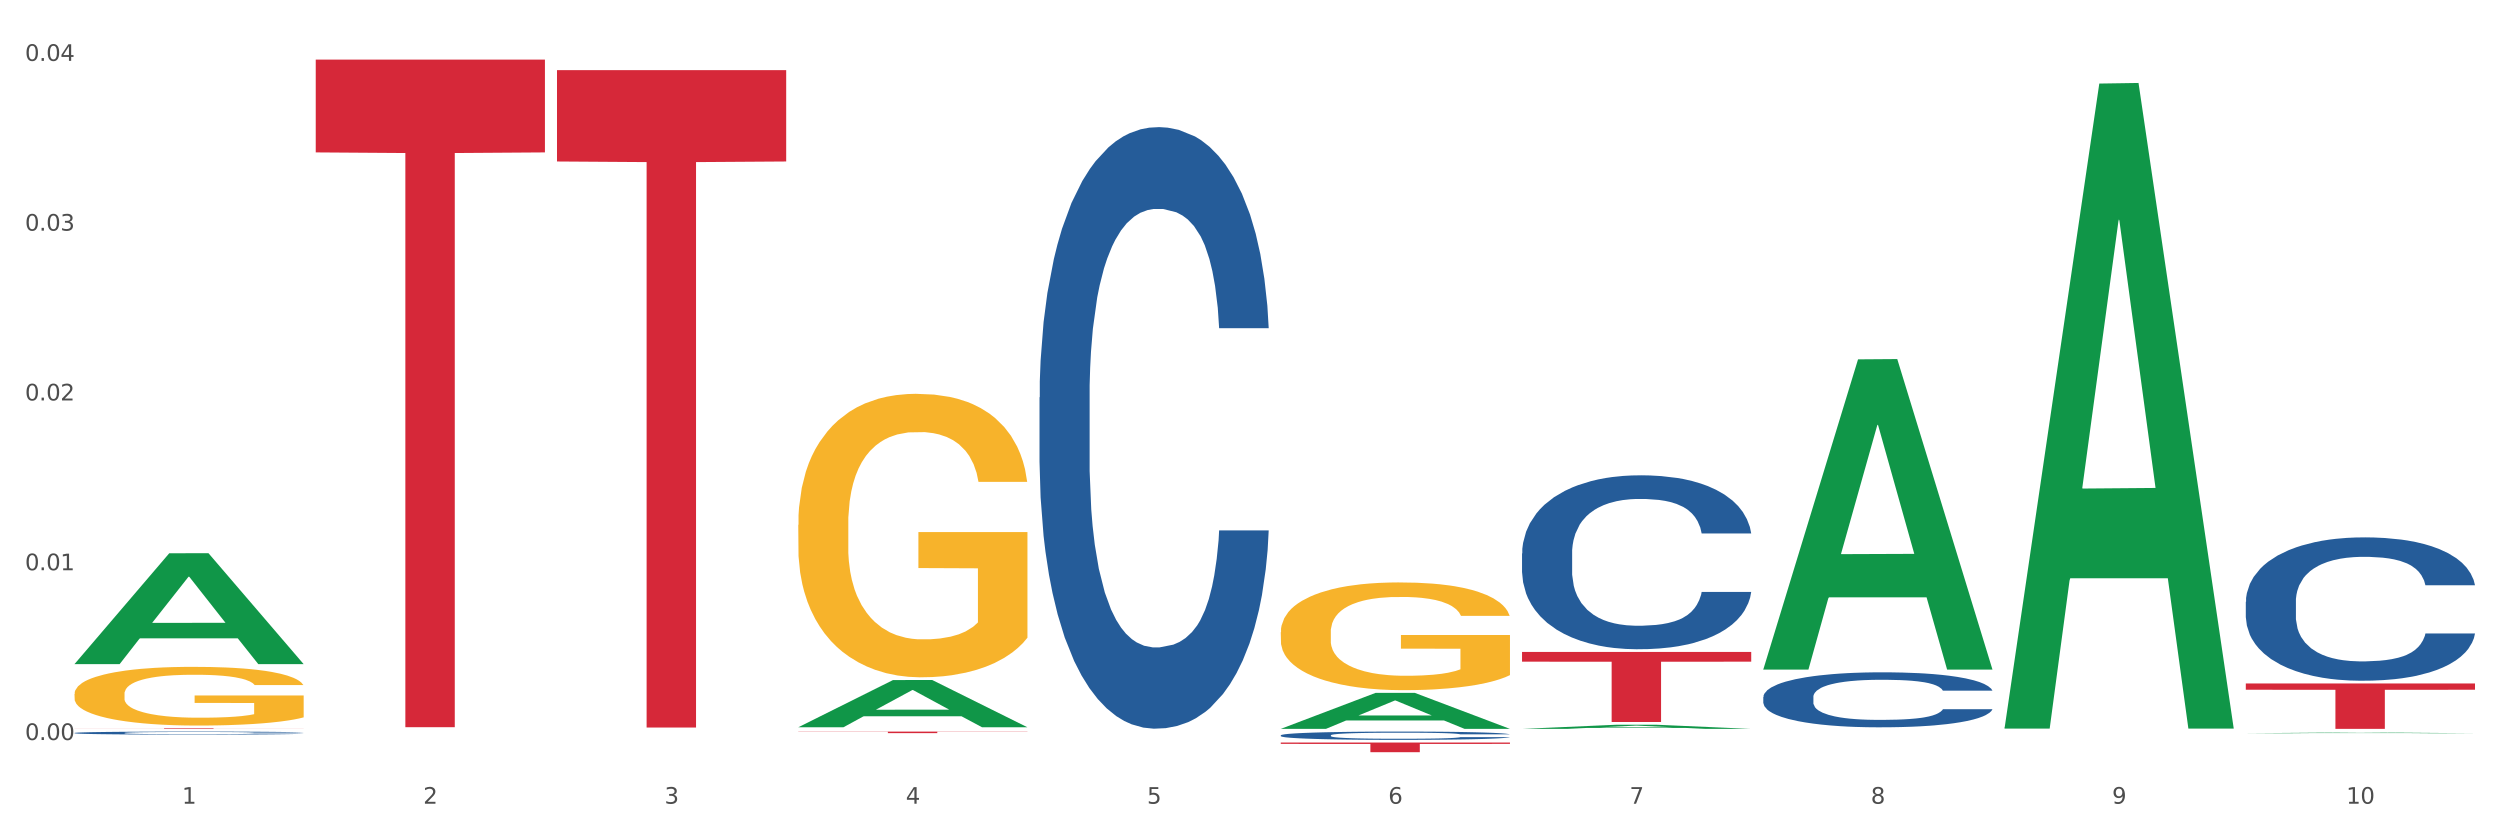
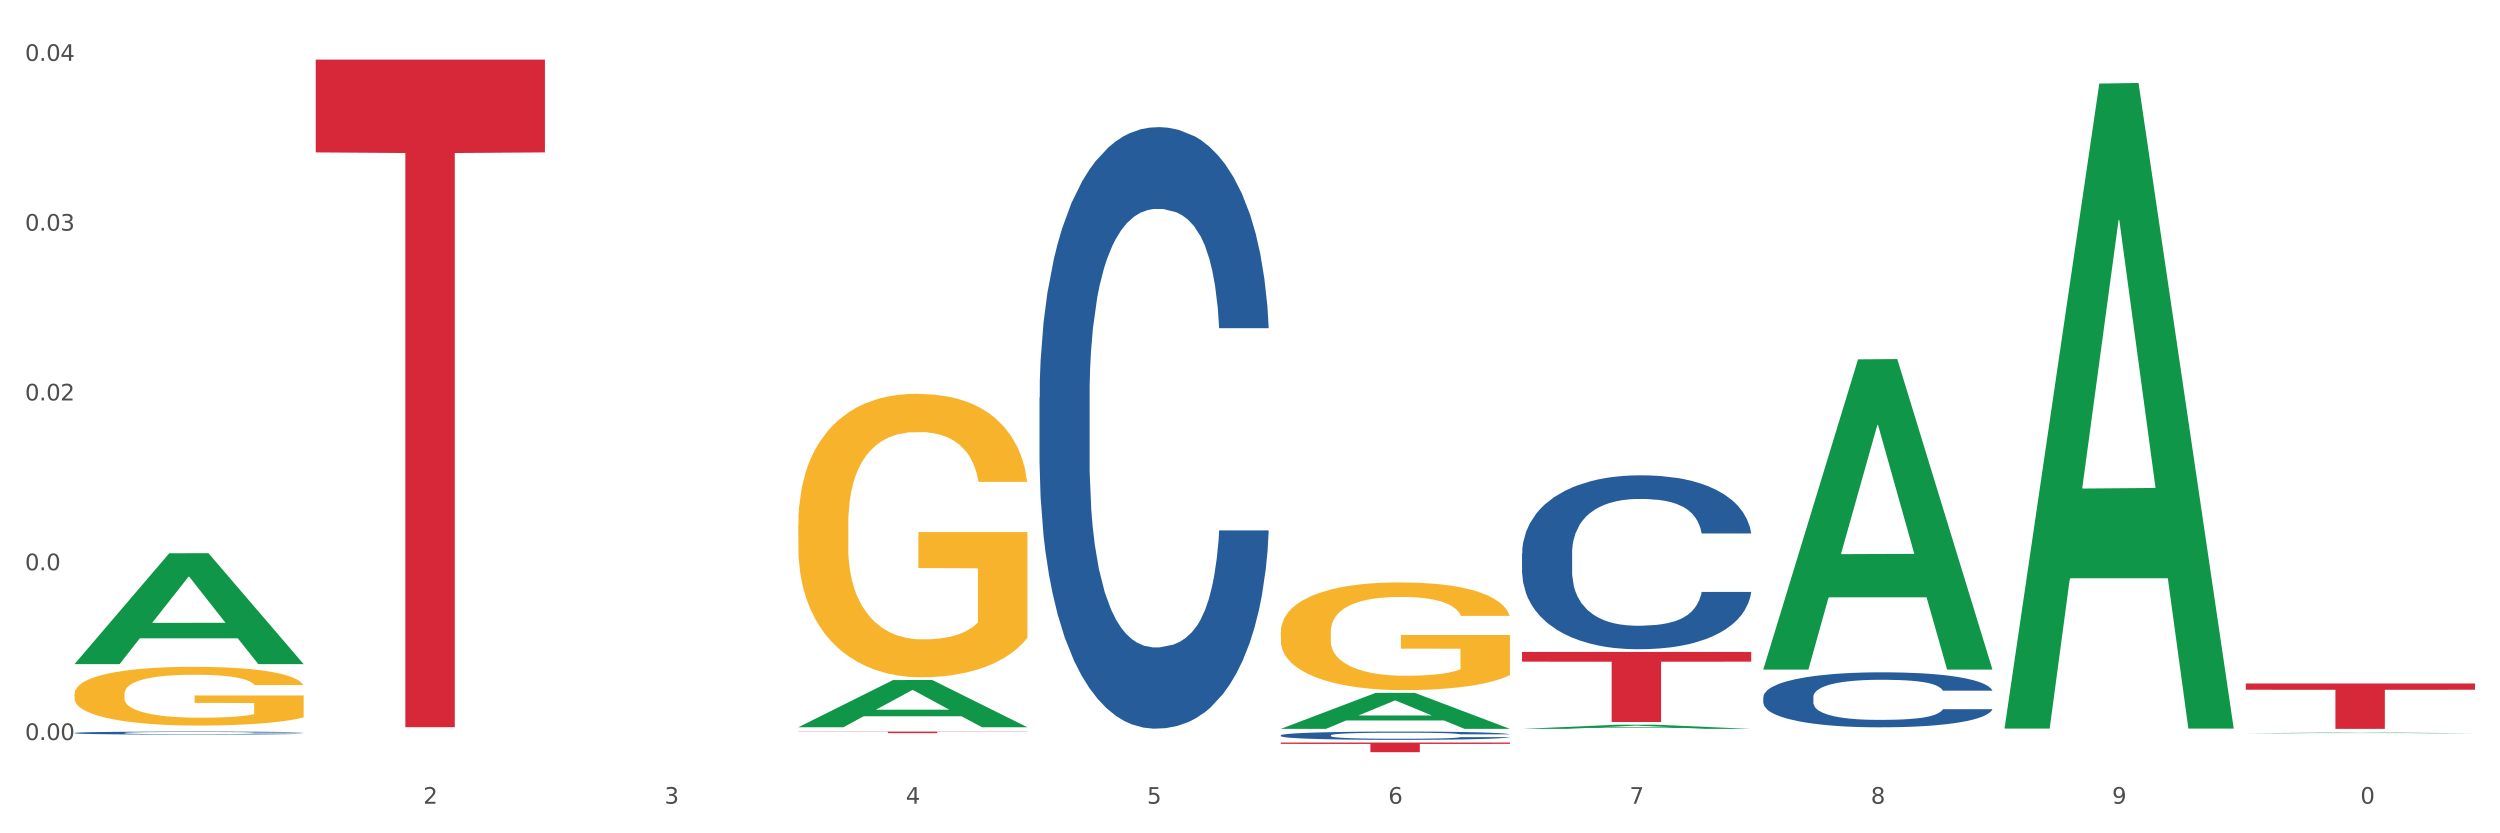
<svg xmlns="http://www.w3.org/2000/svg" xmlns:xlink="http://www.w3.org/1999/xlink" width="1080pt" height="360pt" viewBox="0 0 1080 360" version="1.1">
  <rect x="0" y="0" width="1080" height="360" fill="#333333" stroke="none" />
  <defs>
    <style type="text/css">*{stroke-linejoin: round; stroke-linecap: butt}</style>
  </defs>
  <g id="figure_1">
    <g id="patch_1">
      <path d="M 0 360  L 1080 360  L 1080 0  L 0 0  z " style="fill: #ffffff; stroke: #ffffff; stroke-linejoin: miter" />
    </g>
    <g id="axes_1">
      <g id="matplotlib.axis_1">
        <g id="xtick_1">
          <g id="text_1">
            <g style="fill: #4d4d4d" transform="translate(78.627 347.204) scale(0.096 -0.096)">
              <defs>
-                 <path id="DejaVuSans-31" d="M 794 531  L 1825 531  L 1825 4091  L 703 3866  L 703 4441  L 1819 4666  L 2450 4666  L 2450 531  L 3481 531  L 3481 0  L 794 0  L 794 531  z " transform="scale(0.016)" />
-               </defs>
+                 </defs>
              <use xlink:href="#DejaVuSans-31" />
            </g>
          </g>
        </g>
        <g id="xtick_2">
          <g id="text_2">
            <g style="fill: #4d4d4d" transform="translate(182.851 347.204) scale(0.096 -0.096)">
              <defs>
                <path id="DejaVuSans-32" d="M 1228 531  L 3431 531  L 3431 0  L 469 0  L 469 531  Q 828 903 1448 1529  Q 2069 2156 2228 2338  Q 2531 2678 2651 2914  Q 2772 3150 2772 3378  Q 2772 3750 2511 3984  Q 2250 4219 1831 4219  Q 1534 4219 1204 4116  Q 875 4013 500 3803  L 500 4441  Q 881 4594 1212 4672  Q 1544 4750 1819 4750  Q 2544 4750 2975 4387  Q 3406 4025 3406 3419  Q 3406 3131 3298 2873  Q 3191 2616 2906 2266  Q 2828 2175 2409 1742  Q 1991 1309 1228 531  z " transform="scale(0.016)" />
              </defs>
              <use xlink:href="#DejaVuSans-32" />
            </g>
          </g>
        </g>
        <g id="xtick_3">
          <g id="text_3">
            <g style="fill: #4d4d4d" transform="translate(287.074 347.204) scale(0.096 -0.096)">
              <defs>
                <path id="DejaVuSans-33" d="M 2597 2516  Q 3050 2419 3304 2112  Q 3559 1806 3559 1356  Q 3559 666 3084 287  Q 2609 -91 1734 -91  Q 1441 -91 1130 -33  Q 819 25 488 141  L 488 750  Q 750 597 1062 519  Q 1375 441 1716 441  Q 2309 441 2620 675  Q 2931 909 2931 1356  Q 2931 1769 2642 2001  Q 2353 2234 1838 2234  L 1294 2234  L 1294 2753  L 1863 2753  Q 2328 2753 2575 2939  Q 2822 3125 2822 3475  Q 2822 3834 2567 4026  Q 2313 4219 1838 4219  Q 1578 4219 1281 4162  Q 984 4106 628 3988  L 628 4550  Q 988 4650 1302 4700  Q 1616 4750 1894 4750  Q 2613 4750 3031 4423  Q 3450 4097 3450 3541  Q 3450 3153 3228 2886  Q 3006 2619 2597 2516  z " transform="scale(0.016)" />
              </defs>
              <use xlink:href="#DejaVuSans-33" />
            </g>
          </g>
        </g>
        <g id="xtick_4">
          <g id="text_4">
            <g style="fill: #4d4d4d" transform="translate(391.298 347.204) scale(0.096 -0.096)">
              <defs>
                <path id="DejaVuSans-34" d="M 2419 4116  L 825 1625  L 2419 1625  L 2419 4116  z M 2253 4666  L 3047 4666  L 3047 1625  L 3713 1625  L 3713 1100  L 3047 1100  L 3047 0  L 2419 0  L 2419 1100  L 313 1100  L 313 1709  L 2253 4666  z " transform="scale(0.016)" />
              </defs>
              <use xlink:href="#DejaVuSans-34" />
            </g>
          </g>
        </g>
        <g id="xtick_5">
          <g id="text_5">
            <g style="fill: #4d4d4d" transform="translate(495.522 347.204) scale(0.096 -0.096)">
              <defs>
                <path id="DejaVuSans-35" d="M 691 4666  L 3169 4666  L 3169 4134  L 1269 4134  L 1269 2991  Q 1406 3038 1543 3061  Q 1681 3084 1819 3084  Q 2600 3084 3056 2656  Q 3513 2228 3513 1497  Q 3513 744 3044 326  Q 2575 -91 1722 -91  Q 1428 -91 1123 -41  Q 819 9 494 109  L 494 744  Q 775 591 1075 516  Q 1375 441 1709 441  Q 2250 441 2565 725  Q 2881 1009 2881 1497  Q 2881 1984 2565 2268  Q 2250 2553 1709 2553  Q 1456 2553 1204 2497  Q 953 2441 691 2322  L 691 4666  z " transform="scale(0.016)" />
              </defs>
              <use xlink:href="#DejaVuSans-35" />
            </g>
          </g>
        </g>
        <g id="xtick_6">
          <g id="text_6">
            <g style="fill: #4d4d4d" transform="translate(599.745 347.204) scale(0.096 -0.096)">
              <defs>
                <path id="DejaVuSans-36" d="M 2113 2584  Q 1688 2584 1439 2293  Q 1191 2003 1191 1497  Q 1191 994 1439 701  Q 1688 409 2113 409  Q 2538 409 2786 701  Q 3034 994 3034 1497  Q 3034 2003 2786 2293  Q 2538 2584 2113 2584  z M 3366 4563  L 3366 3988  Q 3128 4100 2886 4159  Q 2644 4219 2406 4219  Q 1781 4219 1451 3797  Q 1122 3375 1075 2522  Q 1259 2794 1537 2939  Q 1816 3084 2150 3084  Q 2853 3084 3261 2657  Q 3669 2231 3669 1497  Q 3669 778 3244 343  Q 2819 -91 2113 -91  Q 1303 -91 875 529  Q 447 1150 447 2328  Q 447 3434 972 4092  Q 1497 4750 2381 4750  Q 2619 4750 2861 4703  Q 3103 4656 3366 4563  z " transform="scale(0.016)" />
              </defs>
              <use xlink:href="#DejaVuSans-36" />
            </g>
          </g>
        </g>
        <g id="xtick_7">
          <g id="text_7">
            <g style="fill: #4d4d4d" transform="translate(703.969 347.204) scale(0.096 -0.096)">
              <defs>
                <path id="DejaVuSans-37" d="M 525 4666  L 3525 4666  L 3525 4397  L 1831 0  L 1172 0  L 2766 4134  L 525 4134  L 525 4666  z " transform="scale(0.016)" />
              </defs>
              <use xlink:href="#DejaVuSans-37" />
            </g>
          </g>
        </g>
        <g id="xtick_8">
          <g id="text_8">
            <g style="fill: #4d4d4d" transform="translate(808.193 347.204) scale(0.096 -0.096)">
              <defs>
                <path id="DejaVuSans-38" d="M 2034 2216  Q 1584 2216 1326 1975  Q 1069 1734 1069 1313  Q 1069 891 1326 650  Q 1584 409 2034 409  Q 2484 409 2743 651  Q 3003 894 3003 1313  Q 3003 1734 2745 1975  Q 2488 2216 2034 2216  z M 1403 2484  Q 997 2584 770 2862  Q 544 3141 544 3541  Q 544 4100 942 4425  Q 1341 4750 2034 4750  Q 2731 4750 3128 4425  Q 3525 4100 3525 3541  Q 3525 3141 3298 2862  Q 3072 2584 2669 2484  Q 3125 2378 3379 2068  Q 3634 1759 3634 1313  Q 3634 634 3220 271  Q 2806 -91 2034 -91  Q 1263 -91 848 271  Q 434 634 434 1313  Q 434 1759 690 2068  Q 947 2378 1403 2484  z M 1172 3481  Q 1172 3119 1398 2916  Q 1625 2713 2034 2713  Q 2441 2713 2670 2916  Q 2900 3119 2900 3481  Q 2900 3844 2670 4047  Q 2441 4250 2034 4250  Q 1625 4250 1398 4047  Q 1172 3844 1172 3481  z " transform="scale(0.016)" />
              </defs>
              <use xlink:href="#DejaVuSans-38" />
            </g>
          </g>
        </g>
        <g id="xtick_9">
          <g id="text_9">
            <g style="fill: #4d4d4d" transform="translate(912.416 347.204) scale(0.096 -0.096)">
              <defs>
                <path id="DejaVuSans-39" d="M 703 97  L 703 672  Q 941 559 1184 500  Q 1428 441 1663 441  Q 2288 441 2617 861  Q 2947 1281 2994 2138  Q 2813 1869 2534 1725  Q 2256 1581 1919 1581  Q 1219 1581 811 2004  Q 403 2428 403 3163  Q 403 3881 828 4315  Q 1253 4750 1959 4750  Q 2769 4750 3195 4129  Q 3622 3509 3622 2328  Q 3622 1225 3098 567  Q 2575 -91 1691 -91  Q 1453 -91 1209 -44  Q 966 3 703 97  z M 1959 2075  Q 2384 2075 2632 2365  Q 2881 2656 2881 3163  Q 2881 3666 2632 3958  Q 2384 4250 1959 4250  Q 1534 4250 1286 3958  Q 1038 3666 1038 3163  Q 1038 2656 1286 2365  Q 1534 2075 1959 2075  z " transform="scale(0.016)" />
              </defs>
              <use xlink:href="#DejaVuSans-39" />
            </g>
          </g>
        </g>
        <g id="xtick_10">
          <g id="text_10">
            <g style="fill: #4d4d4d" transform="translate(1013.586 347.204) scale(0.096 -0.096)">
              <defs>
                <path id="DejaVuSans-30" d="M 2034 4250  Q 1547 4250 1301 3770  Q 1056 3291 1056 2328  Q 1056 1369 1301 889  Q 1547 409 2034 409  Q 2525 409 2770 889  Q 3016 1369 3016 2328  Q 3016 3291 2770 3770  Q 2525 4250 2034 4250  z M 2034 4750  Q 2819 4750 3233 4129  Q 3647 3509 3647 2328  Q 3647 1150 3233 529  Q 2819 -91 2034 -91  Q 1250 -91 836 529  Q 422 1150 422 2328  Q 422 3509 836 4129  Q 1250 4750 2034 4750  z " transform="scale(0.016)" />
              </defs>
              <use xlink:href="#DejaVuSans-31" />
              <use xlink:href="#DejaVuSans-30" transform="translate(63.623 0)" />
            </g>
          </g>
        </g>
        <g id="xtick_11" />
        <g id="xtick_12" />
        <g id="xtick_13" />
        <g id="xtick_14" />
        <g id="xtick_15" />
        <g id="xtick_16" />
        <g id="xtick_17" />
        <g id="xtick_18" />
        <g id="xtick_19" />
      </g>
      <g id="matplotlib.axis_2">
        <g id="ytick_1">
          <g id="text_11">
            <g style="fill: #4d4d4d" transform="translate(10.8 319.688) scale(0.096 -0.096)">
              <defs>
                <path id="DejaVuSans-2e" d="M 684 794  L 1344 794  L 1344 0  L 684 0  L 684 794  z " transform="scale(0.016)" />
              </defs>
              <use xlink:href="#DejaVuSans-30" />
              <use xlink:href="#DejaVuSans-2e" transform="translate(63.623 0)" />
              <use xlink:href="#DejaVuSans-30" transform="translate(95.41 0)" />
              <use xlink:href="#DejaVuSans-30" transform="translate(159.033 0)" />
            </g>
          </g>
        </g>
        <g id="ytick_2">
          <g id="text_12">
            <g style="fill: #4d4d4d" transform="translate(10.8 246.341) scale(0.096 -0.096)">
              <use xlink:href="#DejaVuSans-30" />
              <use xlink:href="#DejaVuSans-2e" transform="translate(63.623 0)" />
              <use xlink:href="#DejaVuSans-30" transform="translate(95.41 0)" />
              <use xlink:href="#DejaVuSans-31" transform="translate(159.033 0)" />
            </g>
          </g>
        </g>
        <g id="ytick_3">
          <g id="text_13">
            <g style="fill: #4d4d4d" transform="translate(10.8 172.994) scale(0.096 -0.096)">
              <use xlink:href="#DejaVuSans-30" />
              <use xlink:href="#DejaVuSans-2e" transform="translate(63.623 0)" />
              <use xlink:href="#DejaVuSans-30" transform="translate(95.41 0)" />
              <use xlink:href="#DejaVuSans-32" transform="translate(159.033 0)" />
            </g>
          </g>
        </g>
        <g id="ytick_4">
          <g id="text_14">
            <g style="fill: #4d4d4d" transform="translate(10.8 99.646) scale(0.096 -0.096)">
              <use xlink:href="#DejaVuSans-30" />
              <use xlink:href="#DejaVuSans-2e" transform="translate(63.623 0)" />
              <use xlink:href="#DejaVuSans-30" transform="translate(95.41 0)" />
              <use xlink:href="#DejaVuSans-33" transform="translate(159.033 0)" />
            </g>
          </g>
        </g>
        <g id="ytick_5">
          <g id="text_15">
            <g style="fill: #4d4d4d" transform="translate(10.8 26.299) scale(0.096 -0.096)">
              <use xlink:href="#DejaVuSans-30" />
              <use xlink:href="#DejaVuSans-2e" transform="translate(63.623 0)" />
              <use xlink:href="#DejaVuSans-30" transform="translate(95.41 0)" />
              <use xlink:href="#DejaVuSans-34" transform="translate(159.033 0)" />
            </g>
          </g>
        </g>
        <g id="ytick_6" />
        <g id="ytick_7" />
        <g id="ytick_8" />
        <g id="ytick_9" />
      </g>
      <g id="PolyCollection_1">
        <path d="M 32.175 286.827  L 32.277 286.782  L 73.107 239.015  L 90.051 238.97  L 131.187 286.917  L 111.589 286.917  L 102.709 275.752  L 60.552 275.752  L 60.246 275.932  L 51.671 286.917  L 32.175 286.917  L 32.175 286.827  L 65.86 269.089  L 97.401 269.044  L 81.783 249.19  L 81.579 249.1  L 81.375 249.235  L 65.758 269.044  L 65.86 269.089  L 32.175 286.827  z " clip-path="url(#p1cbcc096a7)" style="fill: #109648" />
-         <path d="M 970.188 259.973  L 970.305 259.916  L 970.305 258.332  L 970.656 256.183  L 971.943 252.223  L 973.582 249.225  L 976.39 245.718  L 977.912 244.247  L 979.902 242.606  L 983.998 239.948  L 988.679 237.685  L 991.956 236.44  L 994.414 235.648  L 999.915 234.234  L 1003.075 233.612  L 1006.352 233.103  L 1009.161 232.763  L 1013.842 232.367  L 1017.587 232.198  L 1021.917 232.141  L 1025.546 232.198  L 1030.344 232.424  L 1037.366 233.103  L 1040.058 233.499  L 1043.686 234.178  L 1047.431 235.083  L 1050.474 235.988  L 1053.985 237.289  L 1057.613 238.986  L 1061.125 241.135  L 1063.582 243.115  L 1065.572 245.208  L 1067.327 247.754  L 1068.615 250.526  L 1069.2 252.845  L 1047.782 252.845  L 1047.197 250.752  L 1046.027 248.489  L 1044.857 246.962  L 1043.569 245.718  L 1041.58 244.303  L 1039.824 243.398  L 1036.898 242.323  L 1034.206 241.645  L 1031.983 241.249  L 1029.291 240.909  L 1023.556 240.57  L 1019.46 240.57  L 1016.885 240.683  L 1013.725 240.966  L 1011.033 241.362  L 1007.873 242.041  L 1005.415 242.776  L 1002.958 243.738  L 1001.553 244.416  L 999.447 245.661  L 998.042 246.679  L 996.17 248.433  L 995.116 249.677  L 993.244 252.902  L 992.424 255.278  L 992.073 256.918  L 991.839 258.728  L 991.839 267.553  L 992.541 271.513  L 993.127 273.21  L 994.063 275.133  L 995.818 277.622  L 998.393 280.055  L 1001.085 281.808  L 1003.309 282.883  L 1005.415 283.675  L 1007.522 284.297  L 1010.097 284.863  L 1012.203 285.202  L 1015.363 285.542  L 1019.109 285.711  L 1022.035 285.711  L 1028.003 285.429  L 1030.695 285.146  L 1033.27 284.75  L 1036.079 284.127  L 1038.303 283.449  L 1039.59 282.94  L 1041.697 281.865  L 1043.335 280.733  L 1044.739 279.432  L 1045.676 278.301  L 1046.729 276.604  L 1047.548 274.681  L 1047.782 273.662  L 1069.2 273.662  L 1068.732 275.699  L 1067.913 277.679  L 1066.274 280.337  L 1064.987 281.865  L 1062.997 283.732  L 1060.89 285.315  L 1057.965 287.069  L 1055.273 288.37  L 1052.464 289.501  L 1049.421 290.52  L 1043.92 291.934  L 1041.931 292.33  L 1037.717 293.009  L 1034.44 293.405  L 1029.642 293.801  L 1024.726 294.027  L 1019.577 294.084  L 1015.012 293.97  L 1009.98 293.631  L 1006.82 293.292  L 1003.309 292.782  L 999.212 291.99  L 995.35 291.029  L 991.722 289.897  L 988.328 288.596  L 985.168 287.126  L 981.072 284.693  L 978.029 282.317  L 975.805 280.111  L 974.284 278.244  L 972.762 275.868  L 971.943 274.228  L 970.656 270.268  L 970.188 266.591  L 970.188 259.973  z " clip-path="url(#p1cbcc096a7)" style="fill: #255c99" />
        <path d="M 553.293 317.651  L 553.41 317.648  L 553.41 317.556  L 553.761 317.432  L 555.049 317.203  L 556.687 317.029  L 559.496 316.826  L 561.017 316.741  L 563.007 316.646  L 567.103 316.492  L 571.785 316.361  L 575.062 316.289  L 577.52 316.244  L 583.02 316.162  L 586.18 316.126  L 589.457 316.096  L 592.266 316.077  L 596.948 316.054  L 600.693 316.044  L 605.023 316.041  L 608.651 316.044  L 613.45 316.057  L 620.472 316.096  L 623.164 316.119  L 626.792 316.158  L 630.537 316.211  L 633.58 316.263  L 637.091 316.338  L 640.719 316.437  L 644.23 316.561  L 646.688 316.676  L 648.677 316.797  L 650.433 316.944  L 651.72 317.104  L 652.306 317.239  L 630.888 317.239  L 630.303 317.117  L 629.132 316.986  L 627.962 316.898  L 626.675 316.826  L 624.685 316.744  L 622.929 316.692  L 620.004 316.63  L 617.312 316.59  L 615.088 316.568  L 612.396 316.548  L 606.661 316.528  L 602.565 316.528  L 599.99 316.535  L 596.83 316.551  L 594.139 316.574  L 590.979 316.613  L 588.521 316.656  L 586.063 316.712  L 584.659 316.751  L 582.552 316.823  L 581.148 316.882  L 579.275 316.983  L 578.222 317.055  L 576.349 317.242  L 575.53 317.379  L 575.179 317.474  L 574.945 317.579  L 574.945 318.089  L 575.647 318.319  L 576.232 318.417  L 577.168 318.528  L 578.924 318.672  L 581.499 318.813  L 584.191 318.914  L 586.414 318.976  L 588.521 319.022  L 590.628 319.058  L 593.202 319.091  L 595.309 319.111  L 598.469 319.13  L 602.214 319.14  L 605.14 319.14  L 611.109 319.124  L 613.801 319.107  L 616.375 319.084  L 619.184 319.048  L 621.408 319.009  L 622.695 318.98  L 624.802 318.918  L 626.441 318.852  L 627.845 318.777  L 628.781 318.711  L 629.835 318.613  L 630.654 318.502  L 630.888 318.443  L 652.306 318.443  L 651.837 318.561  L 651.018 318.675  L 649.38 318.829  L 648.092 318.918  L 646.103 319.026  L 643.996 319.117  L 641.07 319.219  L 638.378 319.294  L 635.569 319.359  L 632.526 319.418  L 627.026 319.5  L 625.036 319.523  L 620.823 319.562  L 617.546 319.585  L 612.747 319.608  L 607.832 319.621  L 602.682 319.624  L 598.118 319.618  L 593.085 319.598  L 589.925 319.579  L 586.414 319.549  L 582.318 319.503  L 578.456 319.448  L 574.828 319.382  L 571.434 319.307  L 568.274 319.222  L 564.177 319.081  L 561.135 318.944  L 558.911 318.816  L 557.389 318.708  L 555.868 318.571  L 555.049 318.476  L 553.761 318.247  L 553.293 318.034  L 553.293 317.651  z " clip-path="url(#p1cbcc096a7)" style="fill: #255c99" />
        <path d="M 449.069 171.682  L 449.187 171.445  L 449.187 164.799  L 449.538 155.78  L 450.825 139.166  L 452.464 126.587  L 455.272 111.872  L 456.794 105.701  L 458.783 98.818  L 462.88 87.663  L 467.561 78.169  L 470.838 72.948  L 473.296 69.625  L 478.797 63.692  L 481.957 61.081  L 485.234 58.945  L 488.042 57.521  L 492.724 55.859  L 496.469 55.147  L 500.799 54.91  L 504.427 55.147  L 509.226 56.097  L 516.248 58.945  L 518.94 60.606  L 522.568 63.454  L 526.313 67.252  L 529.356 71.049  L 532.867 76.508  L 536.495 83.628  L 540.006 92.647  L 542.464 100.954  L 544.454 109.736  L 546.209 120.416  L 547.497 132.046  L 548.082 141.777  L 526.664 141.777  L 526.079 132.996  L 524.909 123.502  L 523.738 117.094  L 522.451 111.872  L 520.461 105.939  L 518.706 102.141  L 515.78 97.632  L 513.088 94.783  L 510.864 93.122  L 508.173 91.698  L 502.438 90.274  L 498.342 90.274  L 495.767 90.749  L 492.607 91.935  L 489.915 93.597  L 486.755 96.445  L 484.297 99.53  L 481.84 103.565  L 480.435 106.413  L 478.328 111.635  L 476.924 115.907  L 475.051 123.265  L 473.998 128.486  L 472.126 142.015  L 471.306 151.983  L 470.955 158.866  L 470.721 166.461  L 470.721 203.486  L 471.423 220.1  L 472.009 227.22  L 472.945 235.29  L 474.7 245.733  L 477.275 255.939  L 479.967 263.296  L 482.191 267.806  L 484.297 271.129  L 486.404 273.739  L 488.979 276.113  L 491.085 277.537  L 494.245 278.961  L 497.991 279.673  L 500.916 279.673  L 506.885 278.486  L 509.577 277.3  L 512.152 275.638  L 514.961 273.027  L 517.184 270.179  L 518.472 268.043  L 520.578 263.534  L 522.217 258.787  L 523.621 253.328  L 524.558 248.581  L 525.611 241.461  L 526.43 233.391  L 526.664 229.119  L 548.082 229.119  L 547.614 237.663  L 546.795 245.97  L 545.156 257.125  L 543.869 263.534  L 541.879 271.366  L 539.772 278.012  L 536.846 285.369  L 534.155 290.828  L 531.346 295.575  L 528.303 299.847  L 522.802 305.781  L 520.813 307.442  L 516.599 310.29  L 513.322 311.952  L 508.524 313.613  L 503.608 314.562  L 498.459 314.8  L 493.894 314.325  L 488.862 312.901  L 485.702 311.477  L 482.191 309.341  L 478.094 306.018  L 474.232 301.983  L 470.604 297.236  L 467.21 291.777  L 464.05 285.607  L 459.954 275.401  L 456.911 265.432  L 454.687 256.176  L 453.166 248.344  L 451.644 238.375  L 450.825 231.493  L 449.538 214.879  L 449.069 199.451  L 449.069 171.682  z " clip-path="url(#p1cbcc096a7)" style="fill: #255c99" />
        <path d="M 32.175 316.63  L 32.292 316.629  L 32.292 316.595  L 32.643 316.55  L 33.931 316.466  L 35.569 316.402  L 38.378 316.328  L 39.899 316.297  L 41.889 316.262  L 45.985 316.206  L 50.667 316.158  L 53.944 316.132  L 56.401 316.115  L 61.902 316.085  L 65.062 316.072  L 68.339 316.061  L 71.148 316.054  L 75.829 316.045  L 79.575 316.042  L 83.905 316.041  L 87.533 316.042  L 92.331 316.047  L 99.354 316.061  L 102.045 316.069  L 105.674 316.084  L 109.419 316.103  L 112.462 316.122  L 115.973 316.15  L 119.601 316.186  L 123.112 316.231  L 125.57 316.273  L 127.559 316.317  L 129.315 316.371  L 130.602 316.43  L 131.187 316.479  L 109.77 316.479  L 109.185 316.435  L 108.014 316.387  L 106.844 316.355  L 105.557 316.328  L 103.567 316.298  L 101.811 316.279  L 98.886 316.256  L 96.194 316.242  L 93.97 316.234  L 91.278 316.226  L 85.543 316.219  L 81.447 316.219  L 78.872 316.222  L 75.712 316.228  L 73.021 316.236  L 69.861 316.25  L 67.403 316.266  L 64.945 316.286  L 63.541 316.301  L 61.434 316.327  L 60.03 316.349  L 58.157 316.386  L 57.104 316.412  L 55.231 316.48  L 54.412 316.531  L 54.061 316.565  L 53.827 316.604  L 53.827 316.791  L 54.529 316.875  L 55.114 316.91  L 56.05 316.951  L 57.806 317.004  L 60.381 317.055  L 63.072 317.093  L 65.296 317.115  L 67.403 317.132  L 69.509 317.145  L 72.084 317.157  L 74.191 317.164  L 77.351 317.172  L 81.096 317.175  L 84.022 317.175  L 89.991 317.169  L 92.683 317.163  L 95.257 317.155  L 98.066 317.142  L 100.29 317.127  L 101.577 317.117  L 103.684 317.094  L 105.322 317.07  L 106.727 317.042  L 107.663 317.018  L 108.717 316.982  L 109.536 316.942  L 109.77 316.92  L 131.187 316.92  L 130.719 316.963  L 129.9 317.005  L 128.262 317.061  L 126.974 317.094  L 124.985 317.133  L 122.878 317.167  L 119.952 317.204  L 117.26 317.232  L 114.451 317.256  L 111.408 317.277  L 105.908 317.307  L 103.918 317.315  L 99.705 317.33  L 96.428 317.338  L 91.629 317.347  L 86.714 317.351  L 81.564 317.353  L 77 317.35  L 71.967 317.343  L 68.807 317.336  L 65.296 317.325  L 61.2 317.308  L 57.338 317.288  L 53.71 317.264  L 50.316 317.236  L 47.156 317.205  L 43.059 317.154  L 40.016 317.103  L 37.793 317.057  L 36.271 317.017  L 34.75 316.967  L 33.931 316.932  L 32.643 316.848  L 32.175 316.77  L 32.175 316.63  z " clip-path="url(#p1cbcc096a7)" style="fill: #255c99" />
-         <path d="M 32.175 314.604  L 131.187 314.604  L 131.187 314.642  L 92.239 314.642  L 92.239 314.88  L 70.888 314.88  L 70.888 314.642  L 32.175 314.642  L 32.175 314.604  L 32.175 314.604  z " clip-path="url(#p1cbcc096a7)" style="fill: #d62839" />
        <path d="M 136.399 25.759  L 235.411 25.759  L 235.411 65.838  L 196.463 66.109  L 196.463 314.161  L 175.112 314.161  L 175.112 66.109  L 136.399 65.838  L 136.399 26.03  L 136.399 25.759  z " clip-path="url(#p1cbcc096a7)" style="fill: #d62839" />
-         <path d="M 240.622 30.295  L 339.635 30.295  L 339.635 69.762  L 300.687 70.028  L 300.687 314.296  L 279.336 314.296  L 279.336 70.028  L 240.622 69.762  L 240.622 30.562  L 240.622 30.295  z " clip-path="url(#p1cbcc096a7)" style="fill: #d62839" />
        <path d="M 344.846 316.041  L 443.858 316.041  L 443.858 316.133  L 404.91 316.134  L 404.91 316.707  L 383.559 316.707  L 383.559 316.134  L 344.846 316.133  L 344.846 316.041  L 344.846 316.041  z " clip-path="url(#p1cbcc096a7)" style="fill: #d62839" />
        <path d="M 553.293 320.786  L 652.306 320.786  L 652.306 321.364  L 613.358 321.368  L 613.358 324.95  L 592.006 324.95  L 592.006 321.368  L 553.293 321.364  L 553.293 320.789  L 553.293 320.786  z " clip-path="url(#p1cbcc096a7)" style="fill: #d62839" />
        <path d="M 657.517 281.638  L 756.529 281.638  L 756.529 285.845  L 717.581 285.874  L 717.581 311.917  L 696.23 311.917  L 696.23 285.874  L 657.517 285.845  L 657.517 281.666  L 657.517 281.638  z " clip-path="url(#p1cbcc096a7)" style="fill: #d62839" />
        <path d="M 970.188 295.245  L 1069.2 295.245  L 1069.2 297.973  L 1030.252 297.992  L 1030.252 314.88  L 1008.901 314.88  L 1008.901 297.992  L 970.188 297.973  L 970.188 295.263  L 970.188 295.245  z " clip-path="url(#p1cbcc096a7)" style="fill: #d62839" />
        <path d="M 761.74 301.115  L 761.857 301.094  L 761.857 300.486  L 762.208 299.661  L 763.496 298.142  L 765.134 296.992  L 767.943 295.646  L 769.465 295.082  L 771.454 294.453  L 775.551 293.433  L 780.232 292.565  L 783.509 292.087  L 785.967 291.783  L 791.467 291.241  L 794.627 291.002  L 797.904 290.807  L 800.713 290.677  L 805.395 290.525  L 809.14 290.46  L 813.47 290.438  L 817.098 290.46  L 821.897 290.546  L 828.919 290.807  L 831.611 290.959  L 835.239 291.219  L 838.984 291.566  L 842.027 291.914  L 845.538 292.413  L 849.166 293.064  L 852.677 293.889  L 855.135 294.648  L 857.125 295.451  L 858.88 296.428  L 860.168 297.491  L 860.753 298.381  L 839.335 298.381  L 838.75 297.578  L 837.58 296.71  L 836.409 296.124  L 835.122 295.646  L 833.132 295.104  L 831.377 294.757  L 828.451 294.344  L 825.759 294.084  L 823.535 293.932  L 820.843 293.802  L 815.109 293.671  L 811.012 293.671  L 808.438 293.715  L 805.278 293.823  L 802.586 293.975  L 799.426 294.236  L 796.968 294.518  L 794.51 294.887  L 793.106 295.147  L 790.999 295.625  L 789.595 296.015  L 787.722 296.688  L 786.669 297.165  L 784.796 298.402  L 783.977 299.314  L 783.626 299.943  L 783.392 300.638  L 783.392 304.023  L 784.094 305.542  L 784.679 306.193  L 785.616 306.931  L 787.371 307.886  L 789.946 308.819  L 792.638 309.492  L 794.862 309.904  L 796.968 310.208  L 799.075 310.447  L 801.65 310.664  L 803.756 310.794  L 806.916 310.924  L 810.661 310.99  L 813.587 310.99  L 819.556 310.881  L 822.248 310.773  L 824.823 310.621  L 827.632 310.382  L 829.855 310.122  L 831.143 309.926  L 833.249 309.514  L 834.888 309.08  L 836.292 308.581  L 837.229 308.147  L 838.282 307.496  L 839.101 306.758  L 839.335 306.367  L 860.753 306.367  L 860.285 307.148  L 859.465 307.908  L 857.827 308.928  L 856.539 309.514  L 854.55 310.23  L 852.443 310.838  L 849.517 311.51  L 846.825 312.01  L 844.017 312.444  L 840.974 312.834  L 835.473 313.377  L 833.483 313.529  L 829.27 313.789  L 825.993 313.941  L 821.195 314.093  L 816.279 314.18  L 811.13 314.201  L 806.565 314.158  L 801.533 314.028  L 798.373 313.898  L 794.862 313.702  L 790.765 313.398  L 786.903 313.03  L 783.275 312.596  L 779.881 312.096  L 776.721 311.532  L 772.625 310.599  L 769.582 309.687  L 767.358 308.841  L 765.837 308.125  L 764.315 307.213  L 763.496 306.584  L 762.208 305.065  L 761.74 303.654  L 761.74 301.115  z " clip-path="url(#p1cbcc096a7)" style="fill: #255c99" />
        <path d="M 553.293 273.116  L 553.41 273.074  L 553.41 271.543  L 553.644 270.226  L 554.813 267.038  L 556.566 264.402  L 557.852 262.999  L 559.138 261.852  L 560.658 260.704  L 562.528 259.514  L 565.918 257.771  L 568.022 256.878  L 570.594 255.943  L 575.27 254.583  L 578.66 253.818  L 582.167 253.18  L 587.895 252.415  L 591.636 252.075  L 595.61 251.82  L 600.403 251.65  L 604.027 251.607  L 611.976 251.735  L 618.756 252.117  L 622.029 252.415  L 626.237 252.925  L 628.458 253.265  L 632.082 253.945  L 635.823 254.838  L 638.395 255.603  L 642.252 257.048  L 645.175 258.494  L 647.863 260.279  L 649.266 261.512  L 650.318 262.659  L 651.253 263.977  L 652.189 266.06  L 631.147 266.06  L 630.329 264.572  L 629.043 263.169  L 627.173 261.809  L 625.536 260.959  L 622.73 259.896  L 620.159 259.216  L 617.47 258.706  L 614.197 258.281  L 611.625 258.068  L 608.001 257.898  L 600.87 257.941  L 596.078 258.281  L 592.805 258.706  L 590.7 259.089  L 588.83 259.514  L 586.726 260.109  L 584.271 261.001  L 582.518 261.809  L 580.764 262.829  L 579.361 263.85  L 578.075 265.04  L 577.023 266.315  L 576.205 267.633  L 575.504 269.248  L 574.919 271.926  L 574.919 277.75  L 575.153 279.067  L 575.737 280.81  L 576.439 282.128  L 577.608 283.701  L 578.66 284.763  L 580.647 286.294  L 582.868 287.569  L 584.622 288.376  L 586.375 289.057  L 589.415 289.992  L 592.805 290.757  L 595.727 291.224  L 599.702 291.649  L 602.39 291.82  L 604.728 291.905  L 610.456 291.905  L 614.548 291.777  L 619.107 291.479  L 622.613 291.097  L 625.536 290.629  L 628.809 289.864  L 630.913 289.142  L 630.913 280.257  L 605.196 280.215  L 605.196 274.306  L 652.306 274.306  L 652.306 291.649  L 650.318 292.542  L 648.097 293.35  L 645.759 294.072  L 642.252 294.965  L 638.044 295.815  L 634.303 296.41  L 630.329 296.92  L 625.653 297.388  L 619.574 297.813  L 615.833 297.983  L 611.158 298.111  L 605.663 298.153  L 600.87 298.068  L 596.195 297.856  L 591.285 297.473  L 586.492 296.92  L 582.868 296.368  L 579.244 295.688  L 575.387 294.795  L 572.347 293.945  L 570.009 293.18  L 567.438 292.202  L 564.632 290.927  L 562.528 289.779  L 560.658 288.589  L 558.67 287.059  L 557.268 285.741  L 555.865 284.083  L 555.047 282.85  L 554.111 280.938  L 553.41 278.26  L 553.293 273.116  z " clip-path="url(#p1cbcc096a7)" style="fill: #f7b32b" />
        <path d="M 344.846 226.722  L 344.963 226.61  L 344.963 222.583  L 345.197 219.116  L 346.366 210.727  L 348.119 203.792  L 349.405 200.101  L 350.691 197.081  L 352.21 194.061  L 354.081 190.93  L 357.471 186.344  L 359.575 183.995  L 362.147 181.534  L 366.823 177.955  L 370.213 175.942  L 373.72 174.264  L 379.448 172.251  L 383.188 171.356  L 387.163 170.685  L 391.956 170.237  L 395.579 170.125  L 403.529 170.461  L 410.309 171.468  L 413.582 172.251  L 417.79 173.593  L 420.011 174.488  L 423.635 176.277  L 427.376 178.626  L 429.947 180.639  L 433.805 184.442  L 436.728 188.245  L 439.416 192.943  L 440.819 196.186  L 441.871 199.206  L 442.806 202.674  L 443.741 208.154  L 422.7 208.154  L 421.882 204.24  L 420.596 200.549  L 418.725 196.969  L 417.089 194.732  L 414.283 191.936  L 411.711 190.147  L 409.023 188.804  L 405.75 187.686  L 403.178 187.127  L 399.554 186.679  L 392.423 186.791  L 387.63 187.686  L 384.357 188.804  L 382.253 189.811  L 380.383 190.93  L 378.279 192.495  L 375.824 194.844  L 374.07 196.969  L 372.317 199.654  L 370.914 202.338  L 369.628 205.47  L 368.576 208.826  L 367.758 212.293  L 367.056 216.543  L 366.472 223.59  L 366.472 238.913  L 366.706 242.381  L 367.29 246.966  L 367.992 250.434  L 369.161 254.572  L 370.213 257.368  L 372.2 261.395  L 374.421 264.751  L 376.174 266.876  L 377.928 268.665  L 380.967 271.126  L 384.357 273.139  L 387.28 274.37  L 391.254 275.488  L 393.943 275.936  L 396.281 276.159  L 402.009 276.159  L 406.1 275.824  L 410.659 275.041  L 414.166 274.034  L 417.089 272.804  L 420.362 270.79  L 422.466 268.889  L 422.466 245.512  L 396.748 245.4  L 396.748 229.853  L 443.858 229.853  L 443.858 275.488  L 441.871 277.837  L 439.65 279.962  L 437.312 281.864  L 433.805 284.212  L 429.597 286.449  L 425.856 288.015  L 421.882 289.358  L 417.206 290.588  L 411.127 291.706  L 407.386 292.154  L 402.71 292.489  L 397.216 292.601  L 392.423 292.377  L 387.747 291.818  L 382.838 290.812  L 378.045 289.358  L 374.421 287.903  L 370.797 286.114  L 366.94 283.765  L 363.9 281.528  L 361.562 279.515  L 358.99 276.942  L 356.185 273.587  L 354.081 270.567  L 352.21 267.435  L 350.223 263.408  L 348.82 259.941  L 347.418 255.579  L 346.599 252.335  L 345.664 247.302  L 344.963 240.255  L 344.846 226.722  z " clip-path="url(#p1cbcc096a7)" style="fill: #f7b32b" />
        <path d="M 657.517 239.094  L 657.634 239.025  L 657.634 237.103  L 657.985 234.495  L 659.272 229.691  L 660.911 226.054  L 663.72 221.799  L 665.241 220.015  L 667.231 218.025  L 671.327 214.799  L 676.008 212.054  L 679.285 210.544  L 681.743 209.583  L 687.244 207.868  L 690.404 207.113  L 693.681 206.495  L 696.49 206.083  L 701.171 205.603  L 704.916 205.397  L 709.247 205.328  L 712.875 205.397  L 717.673 205.672  L 724.695 206.495  L 727.387 206.975  L 731.015 207.799  L 734.76 208.897  L 737.803 209.995  L 741.314 211.574  L 744.943 213.632  L 748.454 216.24  L 750.911 218.642  L 752.901 221.182  L 754.657 224.27  L 755.944 227.633  L 756.529 230.446  L 735.112 230.446  L 734.526 227.907  L 733.356 225.162  L 732.186 223.309  L 730.898 221.799  L 728.909 220.083  L 727.153 218.985  L 724.227 217.681  L 721.535 216.858  L 719.312 216.378  L 716.62 215.966  L 710.885 215.554  L 706.789 215.554  L 704.214 215.691  L 701.054 216.034  L 698.362 216.515  L 695.202 217.338  L 692.745 218.231  L 690.287 219.397  L 688.882 220.221  L 686.776 221.731  L 685.371 222.966  L 683.499 225.093  L 682.445 226.603  L 680.573 230.515  L 679.754 233.397  L 679.402 235.388  L 679.168 237.584  L 679.168 248.29  L 679.871 253.094  L 680.456 255.153  L 681.392 257.486  L 683.148 260.506  L 685.722 263.457  L 688.414 265.584  L 690.638 266.888  L 692.745 267.849  L 694.851 268.604  L 697.426 269.29  L 699.533 269.702  L 702.693 270.114  L 706.438 270.319  L 709.364 270.319  L 715.332 269.976  L 718.024 269.633  L 720.599 269.153  L 723.408 268.398  L 725.632 267.574  L 726.919 266.957  L 729.026 265.653  L 730.664 264.28  L 732.069 262.702  L 733.005 261.329  L 734.058 259.27  L 734.877 256.937  L 735.112 255.702  L 756.529 255.702  L 756.061 258.172  L 755.242 260.574  L 753.603 263.8  L 752.316 265.653  L 750.326 267.917  L 748.22 269.839  L 745.294 271.966  L 742.602 273.545  L 739.793 274.918  L 736.75 276.153  L 731.249 277.869  L 729.26 278.349  L 725.046 279.172  L 721.769 279.653  L 716.971 280.133  L 712.055 280.408  L 706.906 280.476  L 702.341 280.339  L 697.309 279.927  L 694.149 279.516  L 690.638 278.898  L 686.542 277.937  L 682.679 276.77  L 679.051 275.398  L 675.657 273.819  L 672.497 272.035  L 668.401 269.084  L 665.358 266.202  L 663.134 263.525  L 661.613 261.26  L 660.091 258.378  L 659.272 256.388  L 657.985 251.584  L 657.517 247.123  L 657.517 239.094  z " clip-path="url(#p1cbcc096a7)" style="fill: #255c99" />
        <path d="M 344.846 314.153  L 344.948 314.134  L 385.778 293.781  L 402.722 293.762  L 443.858 314.191  L 424.26 314.191  L 415.379 309.434  L 373.223 309.434  L 372.916 309.511  L 364.342 314.191  L 344.846 314.191  L 344.846 314.153  L 378.53 306.595  L 410.072 306.576  L 394.454 298.117  L 394.25 298.078  L 394.046 298.136  L 378.428 306.576  L 378.53 306.595  L 344.846 314.153  z " clip-path="url(#p1cbcc096a7)" style="fill: #109648" />
        <path d="M 553.293 314.85  L 553.395 314.836  L 594.225 299.329  L 611.169 299.314  L 652.306 314.88  L 632.707 314.88  L 623.827 311.255  L 581.67 311.255  L 581.364 311.313  L 572.789 314.88  L 553.293 314.88  L 553.293 314.85  L 586.978 309.092  L 618.519 309.077  L 602.901 302.632  L 602.697 302.603  L 602.493 302.647  L 586.876 309.077  L 586.978 309.092  L 553.293 314.85  z " clip-path="url(#p1cbcc096a7)" style="fill: #109648" />
        <path d="M 657.517 314.876  L 657.619 314.874  L 698.449 313.08  L 715.393 313.078  L 756.529 314.88  L 736.931 314.88  L 728.05 314.46  L 685.893 314.46  L 685.587 314.467  L 677.013 314.88  L 657.517 314.88  L 657.517 314.876  L 691.201 314.21  L 722.742 314.208  L 707.125 313.462  L 706.921 313.459  L 706.717 313.464  L 691.099 314.208  L 691.201 314.21  L 657.517 314.876  z " clip-path="url(#p1cbcc096a7)" style="fill: #109648" />
        <path d="M 761.74 289.025  L 761.842 288.899  L 802.672 155.239  L 819.617 155.113  L 860.753 289.277  L 841.154 289.277  L 832.274 258.035  L 790.117 258.035  L 789.811 258.539  L 781.237 289.277  L 761.74 289.277  L 761.74 289.025  L 795.425 239.391  L 826.966 239.265  L 811.349 183.71  L 811.144 183.458  L 810.94 183.836  L 795.323 239.265  L 795.425 239.391  L 761.74 289.025  z " clip-path="url(#p1cbcc096a7)" style="fill: #109648" />
        <path d="M 32.175 299.799  L 32.292 299.776  L 32.292 298.942  L 32.526 298.224  L 33.695 296.487  L 35.448 295.051  L 36.734 294.286  L 38.02 293.661  L 39.54 293.035  L 41.41 292.387  L 44.8 291.437  L 46.904 290.951  L 49.476 290.441  L 54.152 289.7  L 57.542 289.283  L 61.049 288.935  L 66.777 288.518  L 70.517 288.333  L 74.492 288.194  L 79.285 288.101  L 82.909 288.078  L 90.858 288.148  L 97.638 288.356  L 100.911 288.518  L 105.119 288.796  L 107.34 288.982  L 110.964 289.352  L 114.705 289.839  L 117.277 290.256  L 121.134 291.043  L 124.057 291.831  L 126.745 292.804  L 128.148 293.475  L 129.2 294.101  L 130.135 294.819  L 131.071 295.954  L 110.029 295.954  L 109.211 295.143  L 107.925 294.379  L 106.054 293.638  L 104.418 293.174  L 101.612 292.595  L 99.041 292.225  L 96.352 291.947  L 93.079 291.715  L 90.507 291.599  L 86.883 291.506  L 79.752 291.53  L 74.96 291.715  L 71.686 291.947  L 69.582 292.155  L 67.712 292.387  L 65.608 292.711  L 63.153 293.197  L 61.399 293.638  L 59.646 294.193  L 58.243 294.749  L 56.957 295.398  L 55.905 296.093  L 55.087 296.811  L 54.386 297.691  L 53.801 299.151  L 53.801 302.324  L 54.035 303.042  L 54.619 303.992  L 55.321 304.71  L 56.49 305.567  L 57.542 306.146  L 59.529 306.98  L 61.75 307.675  L 63.504 308.115  L 65.257 308.486  L 68.296 308.995  L 71.686 309.412  L 74.609 309.667  L 78.583 309.899  L 81.272 309.991  L 83.61 310.038  L 89.338 310.038  L 93.429 309.968  L 97.988 309.806  L 101.495 309.597  L 104.418 309.343  L 107.691 308.926  L 109.795 308.532  L 109.795 303.691  L 84.078 303.668  L 84.078 300.448  L 131.187 300.448  L 131.187 309.899  L 129.2 310.385  L 126.979 310.825  L 124.641 311.219  L 121.134 311.705  L 116.926 312.169  L 113.185 312.493  L 109.211 312.771  L 104.535 313.026  L 98.456 313.257  L 94.715 313.35  L 90.039 313.42  L 84.545 313.443  L 79.752 313.396  L 75.076 313.281  L 70.167 313.072  L 65.374 312.771  L 61.75 312.47  L 58.126 312.099  L 54.269 311.613  L 51.229 311.149  L 48.891 310.733  L 46.32 310.2  L 43.514 309.505  L 41.41 308.879  L 39.54 308.231  L 37.552 307.397  L 36.15 306.679  L 34.747 305.775  L 33.928 305.104  L 32.993 304.061  L 32.292 302.602  L 32.175 299.799  z " clip-path="url(#p1cbcc096a7)" style="fill: #f7b32b" />
        <path d="M 865.964 314.243  L 866.066 313.981  L 906.896 36.099  L 923.84 35.837  L 964.976 314.767  L 945.378 314.767  L 936.498 249.814  L 894.341 249.814  L 894.034 250.862  L 885.46 314.767  L 865.964 314.767  L 865.964 314.243  L 899.649 211.052  L 931.19 210.79  L 915.572 95.29  L 915.368 94.766  L 915.164 95.552  L 899.547 210.79  L 899.649 211.052  L 865.964 314.243  z " clip-path="url(#p1cbcc096a7)" style="fill: #109648" />
        <path d="M 970.188 316.764  L 970.29 316.763  L 1011.12 316.445  L 1028.064 316.445  L 1069.2 316.764  L 1049.602 316.764  L 1040.721 316.69  L 998.564 316.69  L 998.258 316.691  L 989.684 316.764  L 970.188 316.764  L 970.188 316.764  L 1003.872 316.645  L 1035.413 316.645  L 1019.796 316.513  L 1019.592 316.512  L 1019.388 316.513  L 1003.77 316.645  L 1003.872 316.645  L 970.188 316.764  z " clip-path="url(#p1cbcc096a7)" style="fill: #109648" />
      </g>
    </g>
  </g>
  <defs>
    <clipPath id="p1cbcc096a7">
      <rect x="32.175" y="10.8" width="1037.025" height="329.109" />
    </clipPath>
  </defs>
</svg>